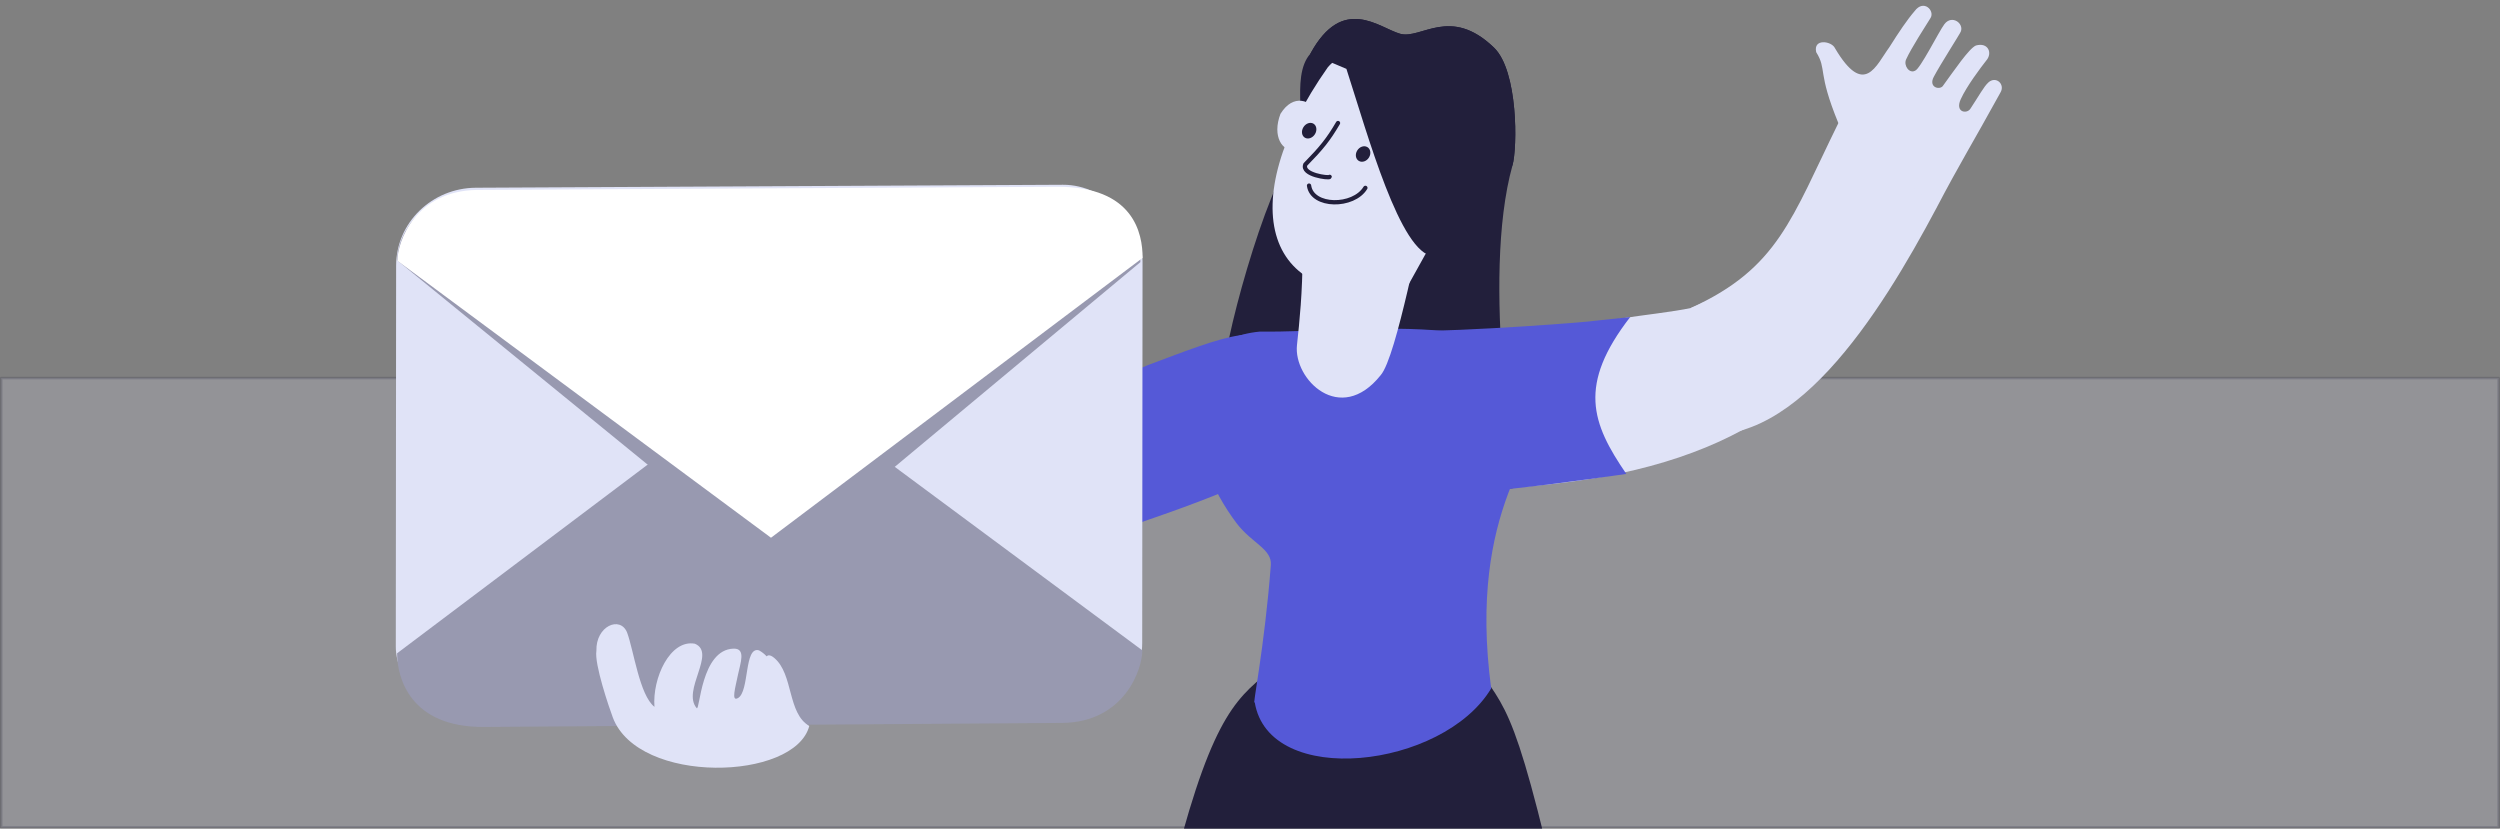
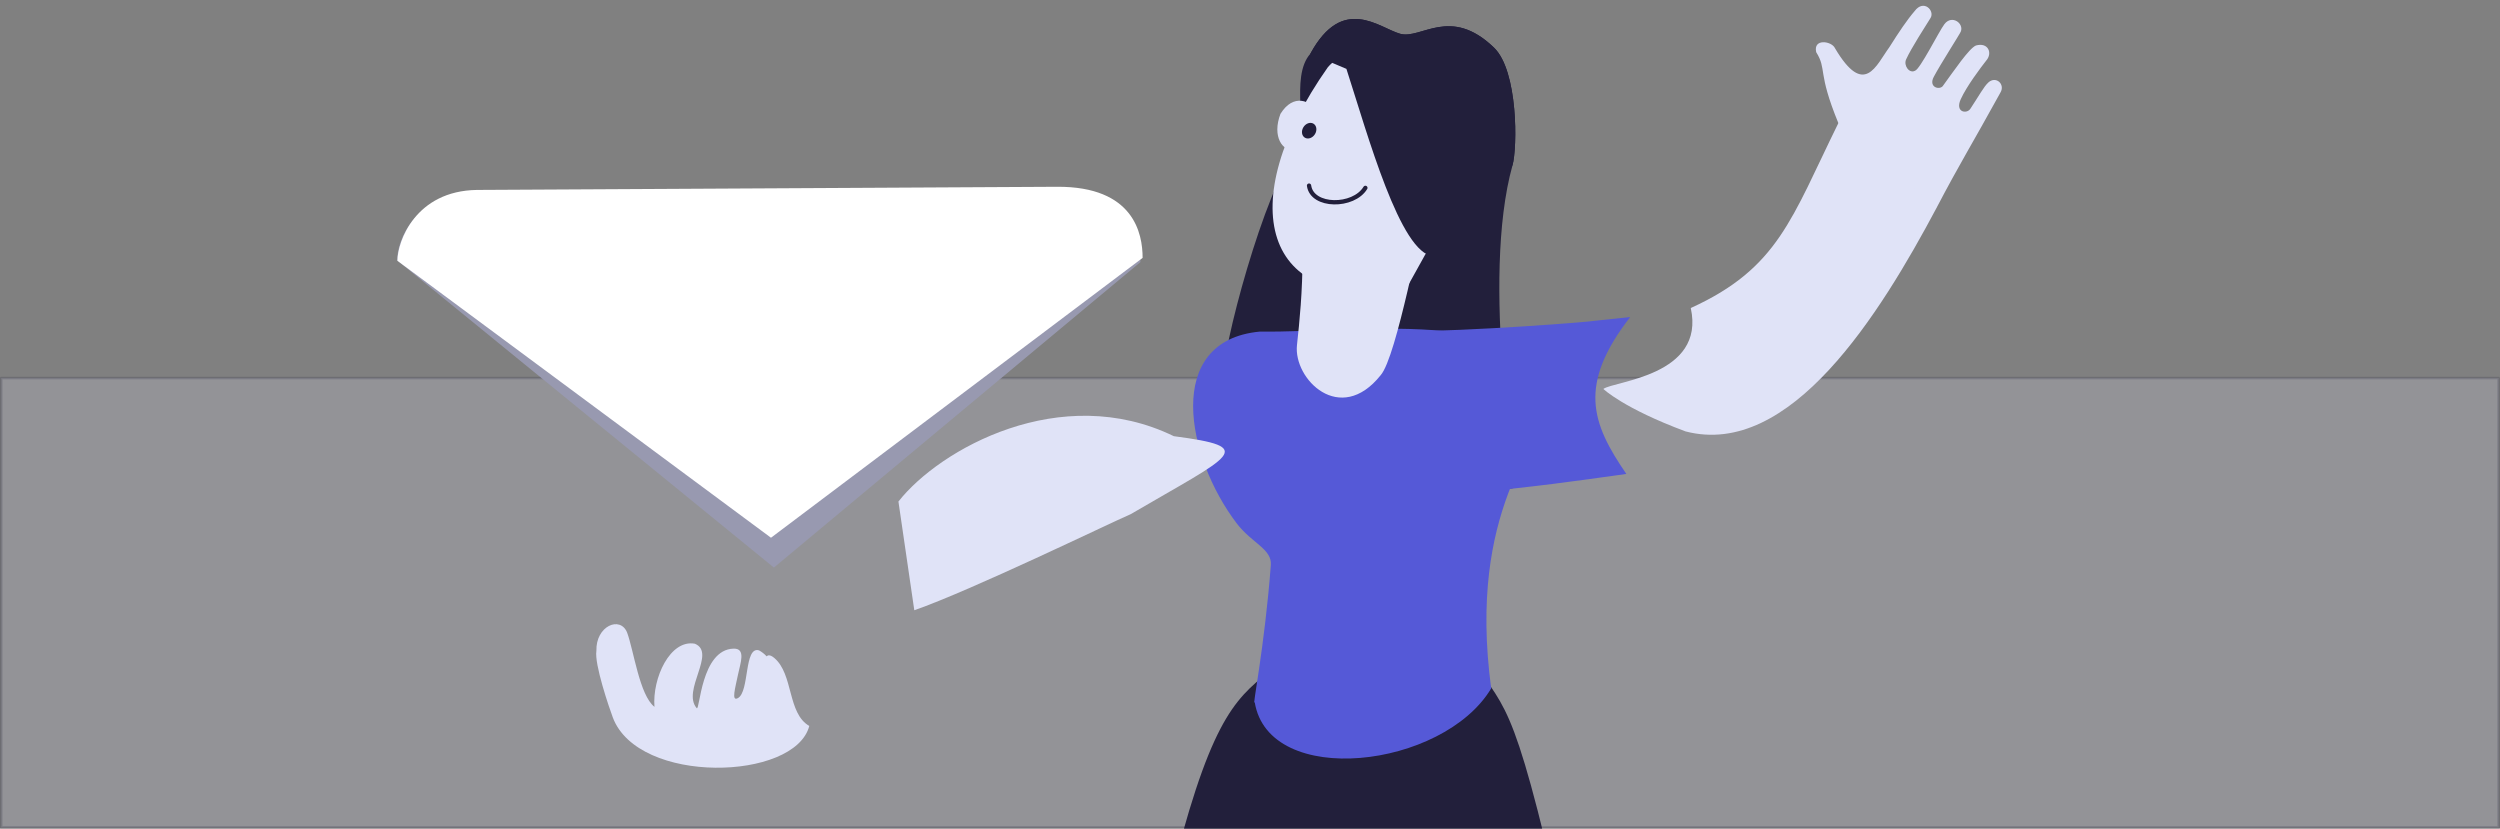
<svg xmlns="http://www.w3.org/2000/svg" width="1056" height="350" viewBox="0 0 279.4 92.604">
  <rect x="0" y="0" width="279.4" height="92.604" fill="#808080" stroke="none" />
  <path opacity=".196" fill="#e0e3f7" stroke="#221f3b" stroke-width=".283" stroke-linecap="round" stroke-linejoin="round" paint-order="stroke fill markers" d="M.135 42.25h279.118v50.22H.135z" />
  <path d="M150.475 7.696c2.372 7.324 7.108 9.995 10.802 10.201-4.245 3.128-9.118 33.17-6.033 35.745 5.353 1.394 13.681 1.167 14.297.802 0 0-4.087-23.115-.504-35.966.559-2.003.634-10.548-2.065-13.152-4.896-4.725-8.161-.88-10.507-1.555-2.345-.673-6.412-4.403-10.015 2.225z" fill="#221f3b" />
  <path d="M146.45 5.999c-2.369 2.647-.071 8.923-1.613 10.801-3.441 4.226-8.385 22.33-8.183 26.019.166 1.277-1.59 1.416-1.44 2.596 3.377 2 9.546 3.778 11.962 4.454 1.28.335 1.393-1.52 1.688-2.378.488-1.568 1.122-3.104 1.286-4.753.346-2.093 3.234-24.63 3.92-26.628.353-1.342.59-2.717 1.055-4.026.081-1.25.185-2.494.462-3.706-.21-1.482-1.601-2.491-2.905-3.011-1.713-.549-3.677-.804-5.373-.066-.334.163-.646.388-.86.696z" fill="#221f3b" />
  <path d="M144.837 16.8c6.128-.993 1.136-8.707-1.732-4.076-.957 2.508.192 4.29 1.732 4.076z" fill="#e0e3f7" />
  <path d="M162.09 69.31c5.385 10.572 5.9 5.399 10.6 24.64 2.214 9.07 5.387 54.233 3.068 134.824l-22.726 2.821.796-116.056c.616-3.106-3.316-4-3.324-.2-11.674 50.097-10.38 67.128-20.675 119.456l-22.98-2.313c22.82-142.128 26.607-150.535 34.195-156.772z" fill="#221f3b" />
  <path d="M140.782 37.06c-10.787 1.029-8.192 14.046-2.564 21.436 1.679 2.203 3.945 2.865 3.811 4.64-.695 9.203-2.158 16.283-1.804 15.326 1.554 9.702 21.052 7.456 26.43-1.526-2.711-20.197 5.776-27.383 5.966-31.44.105-11.541-19.587-8.31-31.84-8.436z" fill="#5559d7" />
  <path d="M145.579 28.4c-.013 4.384-.337 7.425-.63 10.175-.405 3.79 4.819 9.039 9.353 3.359 1.809-2.054 4.512-17.02 5.132-18.374-1.012-1.367-12.492 5.189-13.855 4.84z" fill="#e0e3f7" />
  <path d="M160.822 7.736c-3.882-1.825-9.838-3.29-12.429-.212-10.696 15.19-7.32 27.595 8.826 24.64 6.604-11.857 11.928-20.761 3.603-24.428z" fill="#e0e3f7" />
  <g transform="rotate(42.642 741.393 -1157.396) scale(.24)">
    <ellipse cx="4395.307" cy="1409.347" rx="3.141" ry="3.828" transform="matrix(.977 -.212 .198 .98 0 0)" fill="#221f3b" paint-order="stroke fill markers" />
-     <ellipse cx="4422.333" cy="1413.57" rx="3.183" ry="3.78" transform="matrix(.977 -.214 .197 .981 0 0)" fill="#221f3b" paint-order="stroke fill markers" />
-     <path d="M4580.729 437.635c1.91 8.71 2.222 13.941 1.885 24.49 1.8 4.94 12.606-2.733 12.239-3.421M4590.546 468.207c7.87 6.543 22.145-6.521 20.006-16.993" fill="none" stroke="#221f3b" stroke-width="2" stroke-linecap="round" />
+     <path d="M4580.729 437.635M4590.546 468.207c7.87 6.543 22.145-6.521 20.006-16.993" fill="none" stroke="#221f3b" stroke-width="2" stroke-linecap="round" />
  </g>
  <path d="M150.475 7.696c2.372 7.324 6.034 20.725 9.729 20.931l8.833-10.15c.559-2.002.634-10.547-2.065-13.151-4.896-4.725-8.161-.88-10.507-1.555-2.345-.673-6.412-4.403-10.015 2.225zM129.829 234.795l-31.353 19.03c-.251-4.91 2.411-10.314 6.78-13.355 7.46-5.194 14.956-18.891 10.45-27.942-5.013-10.067.19 7.822 8.837 5.208zM153.032 231.595l31.352 19.03c.251-4.91-2.27-10.528-6.78-13.355-6.159-3.86-2.933-12.222-4.745-22.17-2.172-11.92-5.896 2.05-14.542-.564z" fill="#221f3b" />
-   <path d="M209.915 31.517c-5.819 13.236-17.973 21.396-40.374 22.927-4.084-5.462.777-17.176 11.962-18.903 1.858-.287 5.719-.729 7.457-1.117 4.739-1.94 8.067-4.431 10.053-7.995z" fill="#e0e3f7" />
  <g fill="#e0e3f7">
    <path d="M205.455 13.76c-2.382-5.807-1.251-5.966-2.476-7.927-.365-1.58 1.742-1.234 2.091-.457 3.295 5.58 4.6 1.917 6.089-.107 1.06-1.684 1.979-3.055 2.818-4.025 1.013-1.379 2.282-.042 1.781.763-.591.95-2.146 3.35-2.73 4.628-.312.685.36 1.614.985 1.274.554-.114 2.7-4.442 3.298-5.214.833-1.088 2.207-.076 1.825.841-.132.32-2.28 3.65-3.024 5.064-.592 1.125.591 1.49 1.001 1.035 1.285-1.76 2.94-4.217 3.71-4.548 1.374-.392 1.9.842 1.154 1.688-.595.757-2.195 2.874-2.848 4.324-.654 1.449.669 1.671 1.072 1.066.965-1.45 1.498-2.468 2.009-2.94.84-.777 1.912.169 1.364 1.108-3.175 5.775-4.556 7.948-7.15 12.907-6.043.747-11.731-5.698-10.97-9.48z" />
    <path d="M188.96 34.424c9.798-4.456 11.247-10.013 16.495-20.665l10.97 9.48c-6.333 11.903-16.351 28.024-28.05 24.974-6.97-2.594-9.184-4.745-9.184-4.745 1.178-.89 11.439-1.448 9.77-9.044z" />
  </g>
  <path d="M182.192 35.43c-5.872 7.59-4.337 11.845-.433 17.537-5.697.804-10.331 1.454-17.063 2.077-11.572-3.98-6.466-12.191-8.274-18.02 7.894.022 21.683-1.088 21.688-1.16z" fill="#5559d7" />
  <g>
    <path d="M102.182 68.202l-1.773-12.15c4.6-5.86 18.147-13.452 30.774-7.305 9.48 1.245 6.631 2.025-4.823 8.72-2.352 1.009-17.772 8.5-24.178 10.735z" fill="#e0e3f7" />
-     <path d="M128.304 40.799c-6.099 2.697-9.427 2.048-15.41 7.017 3.051 1.779 6.742 5.705 4.662 13.773 2.907-.87 15.633-4.838 22.106-7.899 4.079-1.618 6.261-10.818 4.379-14.017-2.416-4.104-7.044-2.13-15.737 1.126z" fill="#5559d7" />
  </g>
  <g>
-     <rect width="70.396" height="52.082" x="-211.055" y="492.174" ry="7.521" fill="#e0e3f7" transform="matrix(1.185 -.006 -.001 1.15 294.871 -546.24)" />
-     <path d="M127.665 72.684l-41.75-30.949L44.38 73.012c-.002 2.701 1.445 8.29 9.708 8.232l64.668-.45c6.882-.096 8.906-5.954 8.908-8.11z" fill="#9899b0" fill-rule="evenodd" />
    <path d="M44.38 29.094l42.11 34.337 40.96-34.136c.002-2.702-.968-7.994-9.561-7.947l-64.823.353c-6.882.095-8.684 5.238-8.686 7.393z" fill="#9899b0" fill-rule="evenodd" />
    <path d="M44.415 29.148l41.75 30.95 41.533-31.277c.002-2.701-.968-7.993-9.56-7.947l-64.824.353c-6.882.095-8.898 5.766-8.9 7.921z" fill="#fff" fill-rule="evenodd" />
  </g>
  <path d="M86.656 78.94c-1.098-1.981.874-4.727-1.828-6.256-1.688-.494-1.044 4.602-2.358 5.335-.77.425-.294-1.14.02-2.675.25-1.227.906-2.89-.506-2.853-3.653.1-3.77 7.06-4.123 6.649-1.695-1.974 2.248-6.187-.205-7.198-2.76-.507-4.765 3.836-4.514 7.056-1.671-1.307-2.316-6.315-3.058-8.307-.771-1.902-3.51-.733-3.43 2.043-.248 1.47 1.427 6.361 1.832 7.444 2.833 7.575 20.365 7.098 21.96.954-2.462-1.41-1.753-5.774-3.907-7.594-2.155-1.82-.643 5.257.118 5.403z" fill="#e0e3f7" />
</svg>